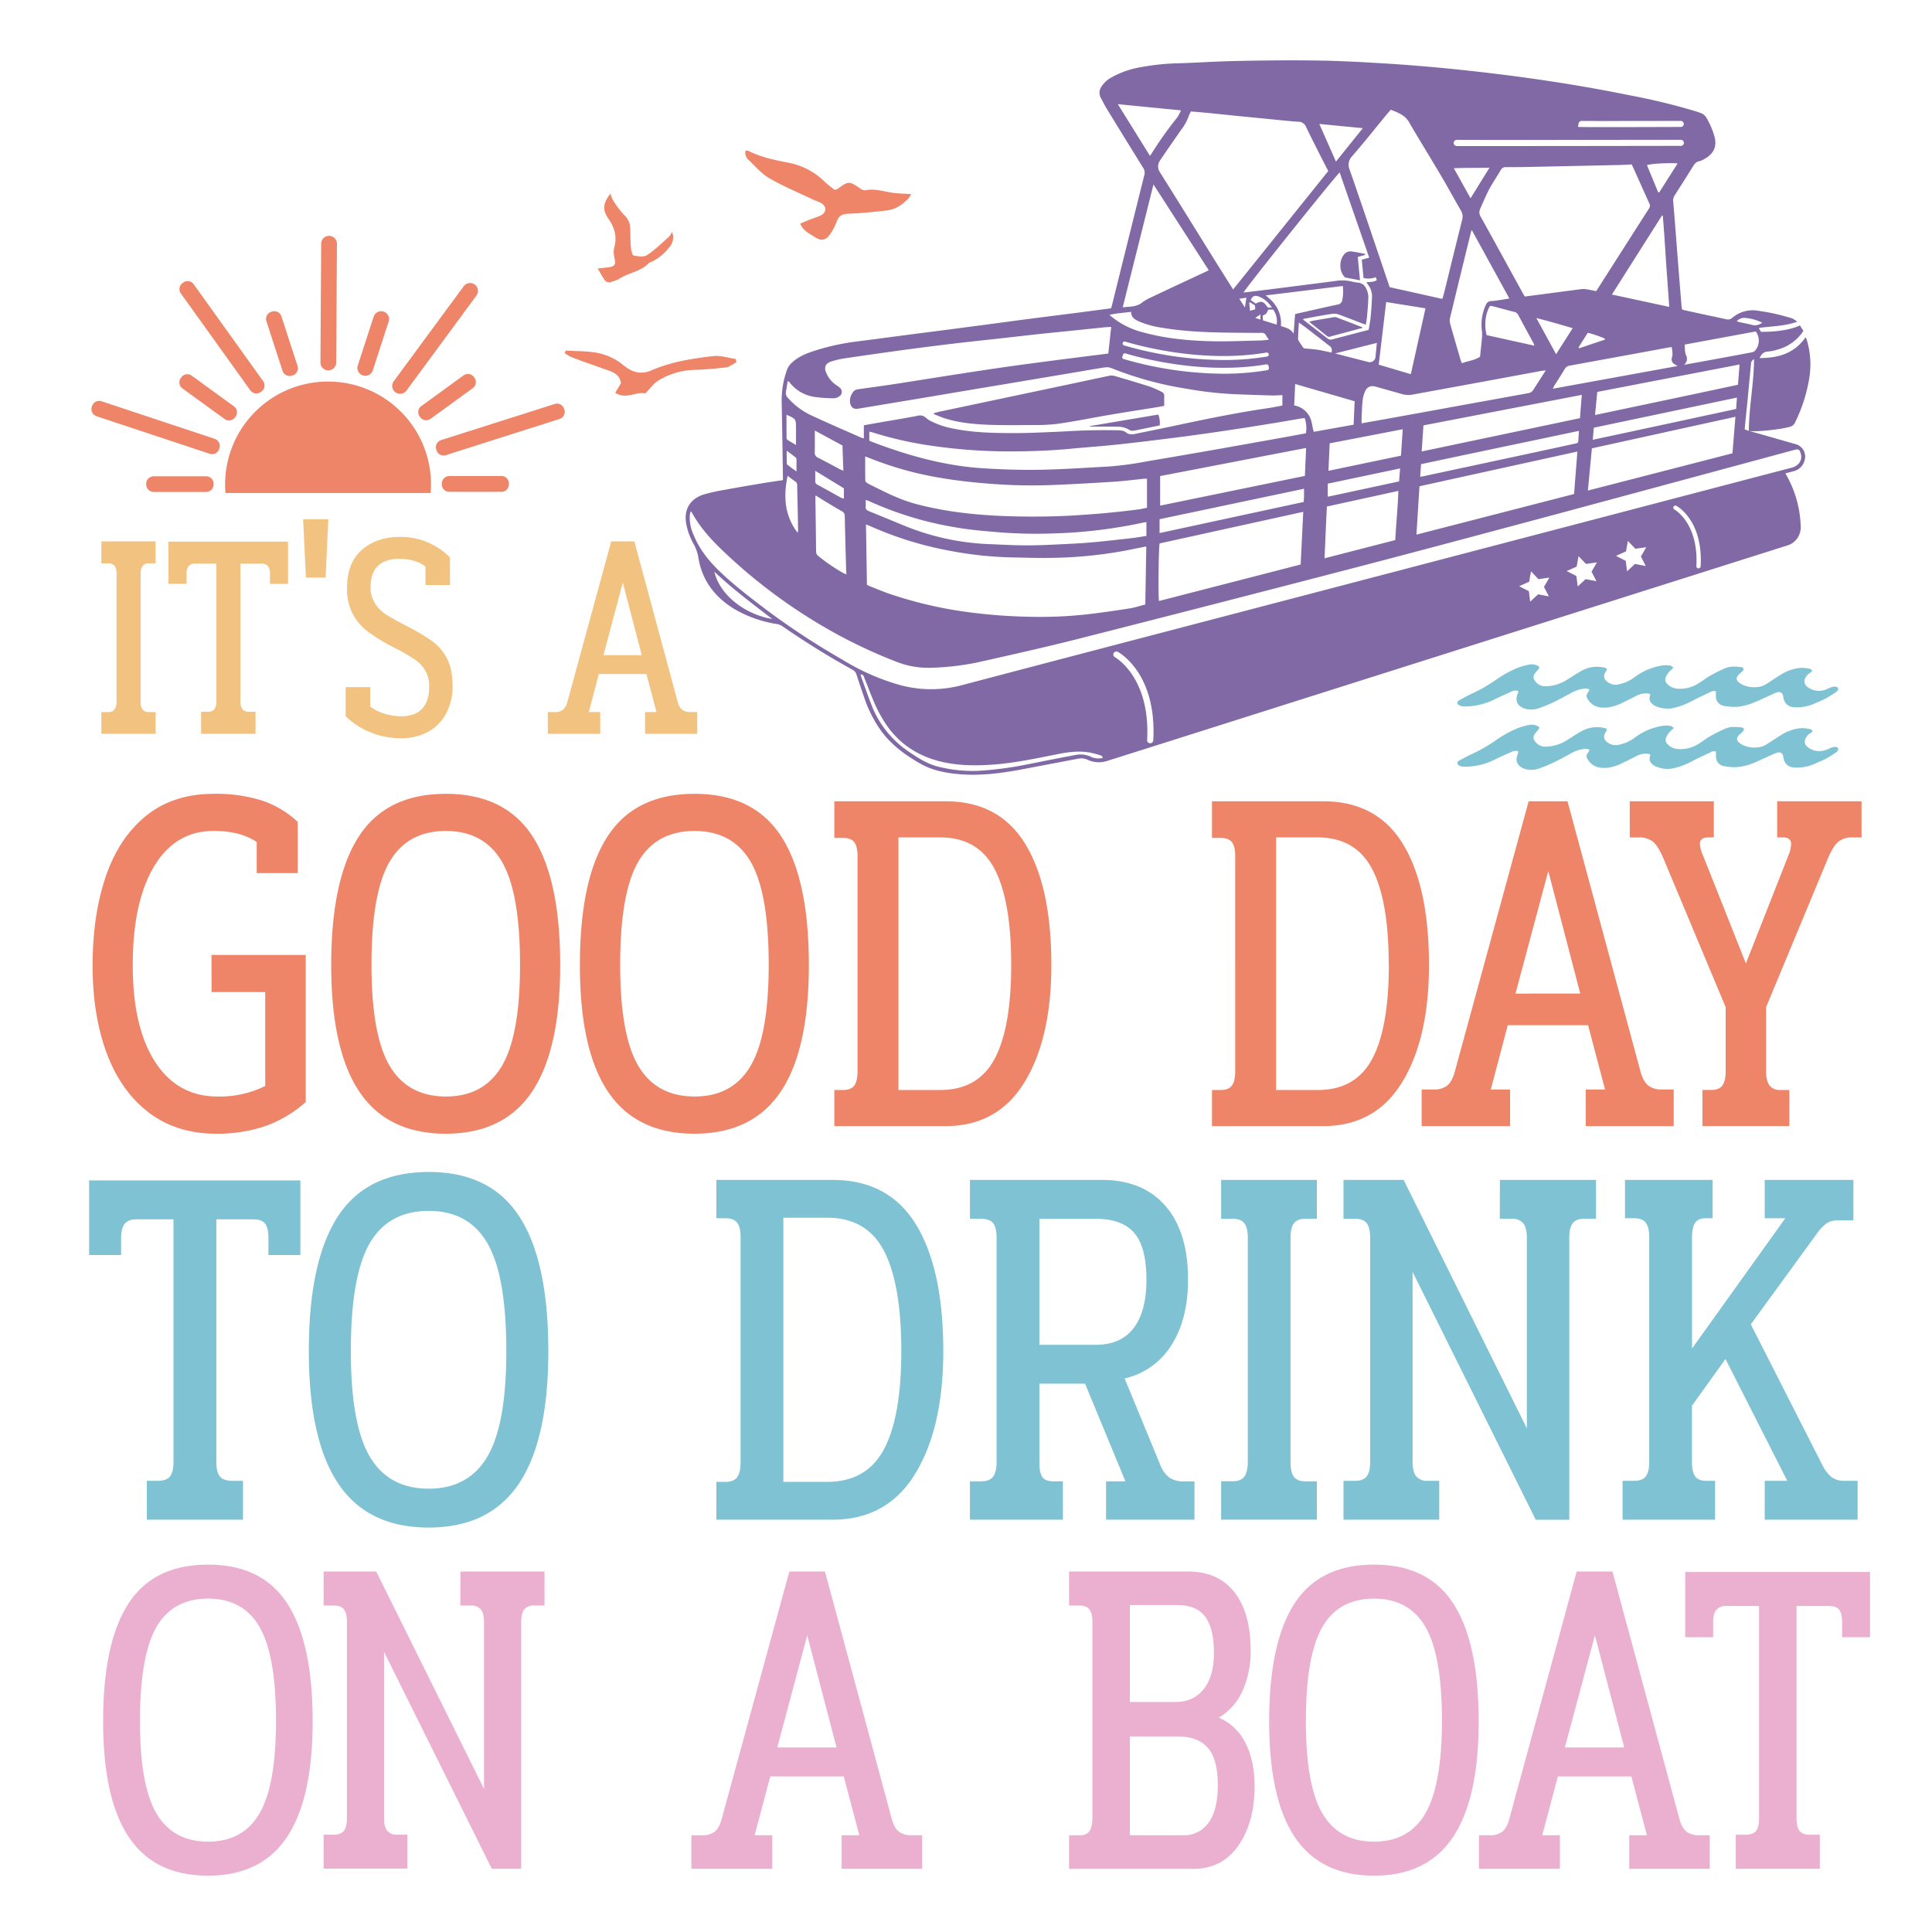
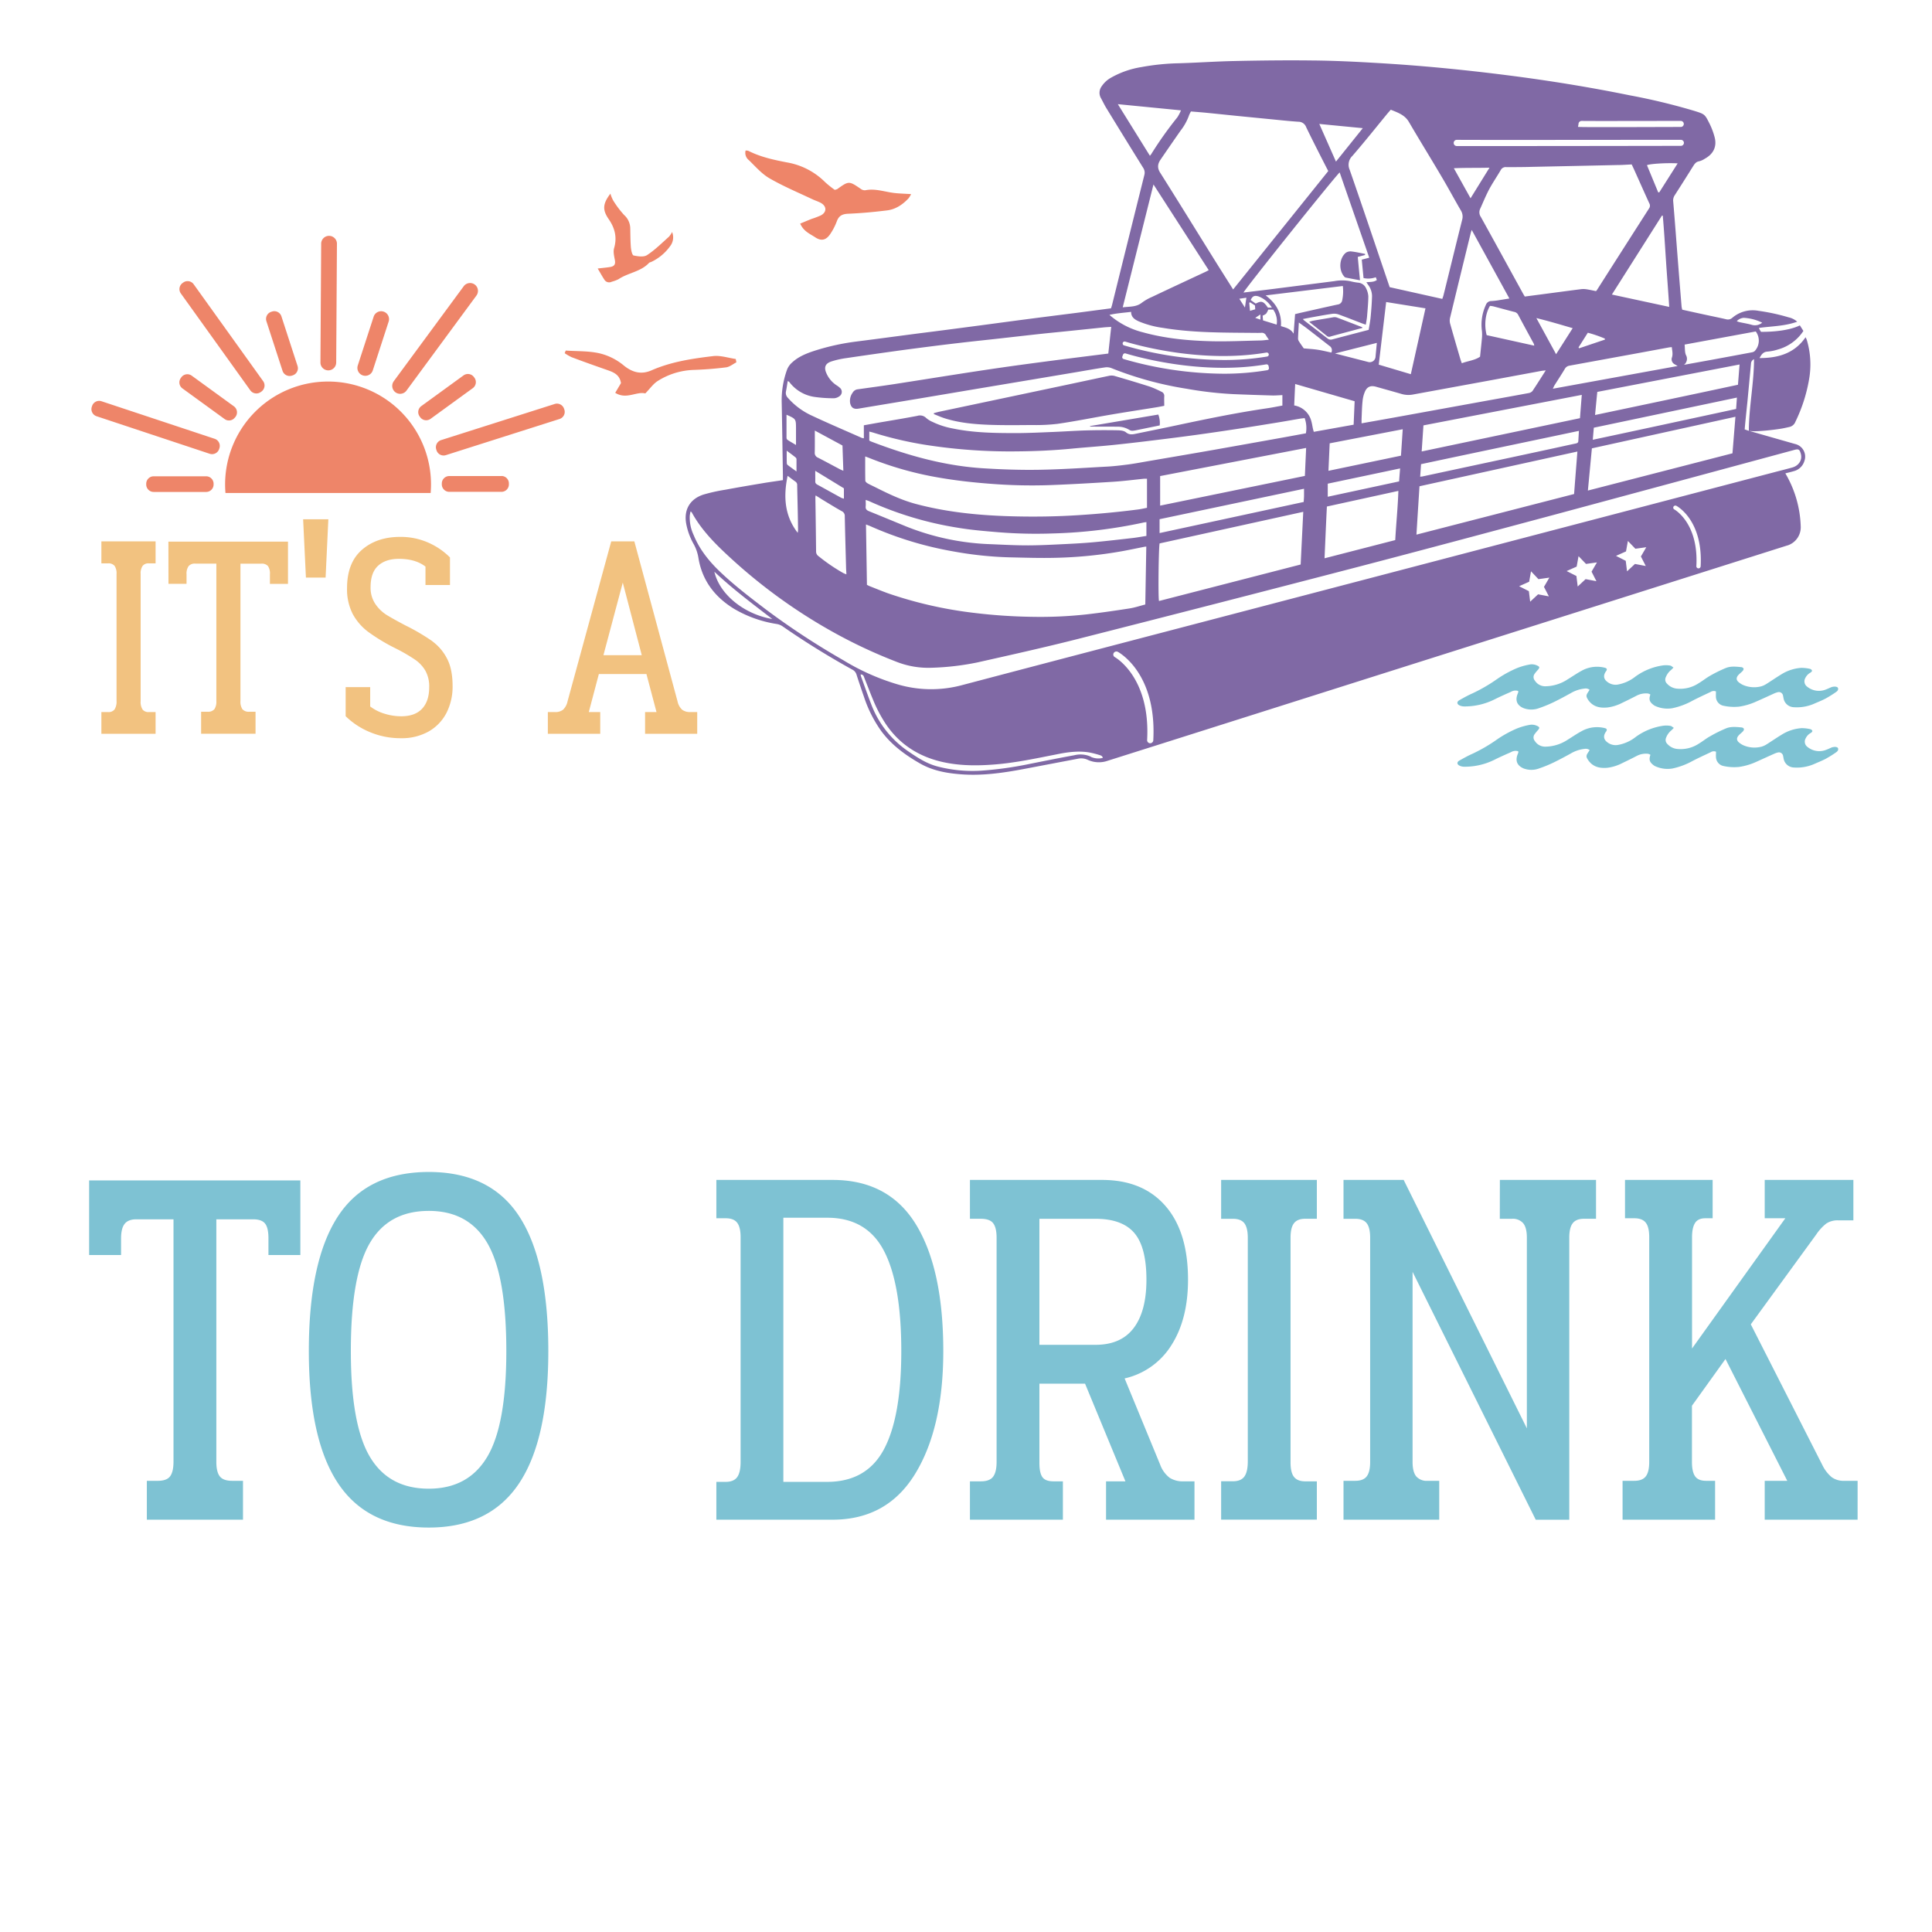
<svg xmlns="http://www.w3.org/2000/svg" id="Layer_1" data-name="Layer 1" viewBox="0 0 864 864">
  <defs>
    <style>.cls-1{fill:#ee8569;}.cls-2{fill:#f2c280;}.cls-3{fill:#7ec2d3;}.cls-4{fill:#8069a5;}.cls-5{fill:#ebb0d0;}</style>
  </defs>
  <title>Lake</title>
  <path class="cls-1" d="M407.45,86.81a10.85,10.85,0,0,1-1.15,1.89c-2.63,2.79-5.76,4.92-9.59,5.39-5.74.71-11.53,1.25-17.31,1.49-2.64.11-4.24.84-5.17,3.39a26.85,26.85,0,0,1-3,5.78c-1.86,2.71-4,3.16-6.68,1.36-2.34-1.54-5.19-2.64-6.7-6.12,2-.81,3.56-1.49,5.17-2.12a38.1,38.1,0,0,0,4.06-1.54c2.66-1.41,2.71-4,.11-5.53-1.26-.71-2.68-1.12-4-1.75-6.35-3-12.9-5.75-19-9.27-3.51-2-6.32-5.29-9.29-8.16a4.14,4.14,0,0,1-1.47-4.3,4.15,4.15,0,0,1,1.23.13c5.53,2.81,11.53,4.08,17.54,5.23a31.63,31.63,0,0,1,16.82,8.8,45.63,45.63,0,0,0,4.27,3.42,5.39,5.39,0,0,0,1.11-.32c5.2-3.73,5.28-3.72,10.56-.1a3,3,0,0,0,2,.61c4.35-.89,8.44.63,12.63,1.17C402.11,86.58,404.66,86.62,407.45,86.81ZM273.06,119.37c-1.66.29-3.35.42-5.77.71,1.21,2,2,3.51,2.94,4.91a2.5,2.5,0,0,0,3.34,1,16.3,16.3,0,0,0,3-1.11c4.3-2.91,9.93-3.31,13.65-7.28.27-.29.78-.33,1.16-.53a21.75,21.75,0,0,0,8.25-6.91,6.39,6.39,0,0,0,.93-6.41,9.7,9.7,0,0,1-1.39,2.1c-3.18,2.83-6.23,5.9-9.77,8.21-1.47,1-4.09.6-6.05.19-.64-.14-1.1-2.31-1.21-3.58-.24-2.87-.22-5.75-.29-8.63a8.15,8.15,0,0,0-2.72-5.87,42.75,42.75,0,0,1-4.94-6.57,15.28,15.28,0,0,1-1.21-3c-3.43,4.53-3.65,7.21-.78,11.38,2.77,4,3.84,8.16,2.43,13-.46,1.57,0,3.49.32,5.17C275.31,118,274.92,119,273.06,119.37Zm45.86,39.88c-9.37,1.12-18.74,2.5-27.56,6.37-4.58,2-8.59,1-12.63-2.36A26.6,26.6,0,0,0,268.07,158c-4.88-1.1-10-.88-15.07-1.23l-.47,1.17a20,20,0,0,0,3.08,1.79c5.27,2,10.56,3.86,15.86,5.72,2.88,1,5.66,2.06,6.23,5.89l-2.57,4.33c5,3.14,9.51-.72,13.45.27,2.17-2.22,3.62-4.37,5.61-5.59a32,32,0,0,1,15.91-4.92c4.88-.16,9.78-.54,14.62-1.15,1.6-.21,3.06-1.46,4.59-2.24-.09-.5-.19-1-.28-1.5C325.65,160.06,322.2,158.86,318.92,159.25Z" />
  <path class="cls-2" d="M45.34,242.1H69.58v9.84h-3a3.31,3.31,0,0,0-2.81,1.13,6,6,0,0,0-.87,3.66v56.79a6.26,6.26,0,0,0,.87,3.79,3.31,3.31,0,0,0,2.81,1.13h3v9.71H45.34v-9.71h3a3.35,3.35,0,0,0,2.91-1.2,6.63,6.63,0,0,0,.87-3.85V256.73a6,6,0,0,0-.87-3.66,3.46,3.46,0,0,0-2.91-1.13h-3Zm30,19h8.08v-4.26a5.85,5.85,0,0,1,.92-3.66,3.63,3.63,0,0,1,3-1.13h9.41v61.45a6.08,6.08,0,0,1-.87,3.66,3.73,3.73,0,0,1-3.12,1.13H89.94v9.84h24.34v-9.84h-2.76a3.73,3.73,0,0,1-3.12-1.13,6.08,6.08,0,0,1-.87-3.66V252.07h9.31a3.71,3.71,0,0,1,3,1.07,6,6,0,0,1,.87,3.72v4.26h8.08V242.23H75.31Zm61.47-2.8h8.8l1.23-26.07H135.56Zm56.57,28.47a94.07,94.07,0,0,0-12-7.05q-5.82-3.06-8.59-4.79a17.14,17.14,0,0,1-4.91-4.79,12.89,12.89,0,0,1-2.15-7.58q0-6.51,3.38-9.58t9.31-3.06q7.37,0,11.86,3.46v8.25h10.95V249.28a31.83,31.83,0,0,0-9.77-6.65,30.56,30.56,0,0,0-12.53-2.53q-10.44,0-17.08,5.79T155.2,263a24.25,24.25,0,0,0,2.5,11.5,24.55,24.55,0,0,0,7.11,8.18A84.19,84.19,0,0,0,177,290a76.92,76.92,0,0,1,8.49,4.92,15.62,15.62,0,0,1,4.76,5.05,14.42,14.42,0,0,1,1.69,7.32q0,6.25-3.17,9.64t-9.31,3.39a25.06,25.06,0,0,1-7.62-1.19,20.1,20.1,0,0,1-6.29-3.2v-8.64H154.58v13a34,34,0,0,0,11,7.18,35.19,35.19,0,0,0,13.6,2.66,24.59,24.59,0,0,0,12.59-3.05,20.2,20.2,0,0,0,7.92-8.32,25.81,25.81,0,0,0,2.71-12q0-7.46-2.45-12.17A22.08,22.08,0,0,0,193.35,286.79ZM311.8,318.44v9.71H288.48v-9.71h5.11l-4.5-17H267.81l-4.5,17h5.12v9.71H245v-9.71h3.17a5.56,5.56,0,0,0,3.64-1.06,7.2,7.2,0,0,0,2-3.73l19.54-71.55h10.33L303,313.65a7,7,0,0,0,2.05,3.73,5.72,5.72,0,0,0,3.68,1.06ZM287,293l-8.49-32.46L269.86,293Z" />
-   <path class="cls-1" d="M94.59,427.05h42.14v65.79a55,55,0,0,1-18.13,10.77A66.36,66.36,0,0,1,96.67,507q-17.79,0-30.22-9.54t-18.74-26.5q-6.3-16.95-6.3-39.18,0-22.44,5.87-39.74t18-27.17Q77.5,355,95.63,355a68,68,0,0,1,21.5,3,42.92,42.92,0,0,1,16,9.55v22.9H114.8V376.53q-7.42-4.93-19.17-4.94-17.26,0-26.77,15.94t-9.49,44.23q0,27.62,10,43.11t28,15.5a45.84,45.84,0,0,0,21.24-4.72v-42h-24Zm143.59-53q12.34,19.08,12.34,57.48,0,37.95-12.6,56.69T199.41,507q-26.07,0-38.68-18.75t-12.61-56.69q0-38.4,12.35-57.48T199.41,355Q225.83,355,238.18,374.06Zm-5.62,57.48q0-32.12-8-46t-25.12-13.92q-17.26,0-25.3,13.92t-8,46q0,31.44,8.12,45.13t25.21,13.7q16.92,0,25-13.7T232.56,431.54Zm116.82-57.48q12.35,19.08,12.35,57.48,0,37.95-12.61,56.69T310.61,507q-26.07,0-38.68-18.75t-12.6-56.69q0-38.4,12.35-57.48T310.61,355Q337,355,349.38,374.06Zm-5.61,57.48q0-32.12-8-46t-25.13-13.92q-17.26,0-25.29,13.92t-8,46q0,31.44,8.11,45.13t25.21,13.7q16.93,0,25-13.7T343.77,431.54Zm114.74-54.11q11.65,19.08,11.66,54.11,0,32.79-12,52.43t-35.31,19.64H373.12V487.45h4c2.3,0,3.94-.68,4.92-2s1.46-3.52,1.46-6.52V382.82q0-4.27-1.46-6.18t-4.92-1.91h-4V358.34h49.74Q446.85,358.34,458.51,377.43Zm-6.3,54.11q0-28.74-7.42-42.89t-24.35-14.14H401.79V487.45h18.65q16.92,0,24.35-13.92T452.21,431.54Zm186.84,0q0,32.79-12,52.43t-35.32,19.64H542V487.45h4c2.3,0,3.94-.68,4.92-2s1.47-3.52,1.47-6.52V382.82q0-4.27-1.47-6.18T546,374.73h-4V358.34h49.73q24,0,35.66,19.09T639.05,431.54Zm-18,0q0-28.74-7.43-42.89t-24.34-14.14H570.67V487.45h18.65q16.92,0,24.34-13.92T621.09,431.54Zm122.26,55.68h5.18v16.39H709.15V487.22h8.64l-7.6-28.74H674.27l-7.59,28.74h8.63v16.39H635.77V487.22h5.35a9.32,9.32,0,0,0,6.13-1.79q2.16-1.8,3.37-6.29l33-120.8H701l32.63,120.8q1.22,4.49,3.46,6.29A9.68,9.68,0,0,0,743.35,487.22Zm-36.61-42.88L692.4,389.55l-14.67,54.79Zm88.06-86v16.17h2.59q3.63,0,3.63,2.92a13.87,13.87,0,0,1-1.21,5.16l-19,48.27-19.17-48.27a13.57,13.57,0,0,1-1.38-5.16c0-1.95,1.26-2.92,3.8-2.92h2.41V358.34H728.84v16.17h4a9.61,9.61,0,0,1,6.39,1.91c1.5,1.27,3,3.63,4.49,7.07l28,66.91v28.74q0,4.26-1.46,6.29c-1,1.34-2.62,2-4.92,2h-4v16.16h38.86V487.45h-4a5.74,5.74,0,0,1-4.84-2c-1-1.35-1.55-3.45-1.55-6.29V450.4l27.8-66.91q2.24-5.16,4.49-7.07a9.58,9.58,0,0,1,6.39-1.91h4V358.34Z" />
  <path class="cls-3" d="M39.86,527.9h94.46v33.35H120.05v-7.52q0-4.69-1.53-6.57c-1-1.25-2.8-1.88-5.33-1.88H96.75v108.5q0,4.46,1.54,6.45t5.51,2h4.87v17.38h-43V662.23h4.88q4,0,5.51-2t1.53-6.45V545.28H61q-3.62,0-5.23,2t-1.63,6.45v7.52H39.86ZM232.3,544.11q12.91,19.95,12.91,60.11,0,39.69-13.18,59.3t-40.28,19.61q-27.27,0-40.45-19.61t-13.19-59.3q0-40.15,12.92-60.11t40.72-20Q219.4,524.14,232.3,544.11Zm-5.87,60.11q0-33.57-8.4-48.14t-26.28-14.56q-18.06,0-26.46,14.56t-8.39,48.14q0,32.88,8.48,47.21t26.37,14.32q17.7,0,26.19-14.32T226.43,604.22Zm183.22-56.59q12.19,20,12.19,56.59,0,34.29-12.55,54.84t-36.93,20.55h-52V662.7h4.16c2.4,0,4.12-.71,5.14-2.11s1.54-3.68,1.54-6.81V553.26q0-4.46-1.54-6.45c-1-1.33-2.74-2-5.14-2h-4.16V527.67h52Q397.45,527.67,409.65,547.63Zm-6.59,56.59q0-30-7.76-44.85t-25.47-14.79H350.32V662.7h19.51q17.7,0,25.47-14.56T403.06,604.22ZM529.3,662.46h4.88v17.15H494.63V662.46h8.67l-18.06-43.68H464.83v35.46c0,3,.45,5.09,1.35,6.35s2.56,1.87,5,1.87h4.15v17.15H433.76V662.46h4.88c2.65,0,4.48-.7,5.51-2.11s1.53-3.6,1.53-6.57V553.5c0-3-.51-5.13-1.53-6.46s-2.86-2-5.51-2h-4.88V527.67h59.06q18.24,0,28.36,11.62t10.11,33q0,17.61-7.4,29.23a33.24,33.24,0,0,1-20.95,14.92L518.83,655a13,13,0,0,0,4.24,5.87A10.92,10.92,0,0,0,529.3,662.46Zm-39.37-61.05q11.38,0,17.07-7.52t5.69-21.6q0-14.56-5.42-20.9t-17.34-6.34h-25.1v56.36Zm56.17-56.36h5.24q3.6,0,5.15,2c1,1.33,1.53,3.49,1.53,6.46v100q0,4.69-1.53,6.81t-5.15,2.11H546.1v17.15h42.8V662.46h-5.23q-3.43,0-5-2t-1.53-6.69V553.5c0-3,.51-5.13,1.53-6.46s2.68-2,5-2h5.23V527.67H546.1Zm124.62,0h5.42a6.13,6.13,0,0,1,5.05,2c1.09,1.33,1.63,3.49,1.63,6.46v85.25L627.73,527.67H600.82v17.38h5.24c2.41,0,4.12.66,5.15,2s1.53,3.49,1.53,6.46V653.78q0,4.46-1.53,6.45c-1,1.33-2.74,2-5.15,2h-5.24v17.38h42.81V662.23h-5.24a6.16,6.16,0,0,1-5.06-2q-1.62-2-1.62-6.45v-85l55.08,110.85h15V553.5c0-3,.51-5.13,1.54-6.46s2.68-2,5-2h5.42V527.67h-43Zm154,117.18a9,9,0,0,1-5.59-1.64,16.23,16.23,0,0,1-4.16-5.41l-32-62.93,29.25-40.16a21.38,21.38,0,0,1,4.52-4.93,9.2,9.2,0,0,1,5.42-1.41h6.68V527.67H789.19v17.14h9.22l-41.72,58.24V553.26c0-2.81.45-4.93,1.35-6.34s2.44-2.11,4.61-2.11h3.25V527.67H726.71v17.14h4.15c2.41,0,4.12.67,5.15,2s1.53,3.48,1.53,6.45V653.78q0,4.46-1.53,6.45c-1,1.33-2.74,2-5.15,2h-5.24v17.38H767V662.23h-4c-2.41,0-4.07-.71-5-2.11s-1.35-3.53-1.35-6.34V628.65l15-20.9,27.63,54.48H789.19v17.38h41.54V662.23Z" />
  <path class="cls-4" d="M796.26,191.75c1.34-.21,2.66-.51,4-.82a3.69,3.69,0,0,0,2.63-2.27A70.13,70.13,0,0,0,809,169.8,38.11,38.11,0,0,0,808,152a10.45,10.45,0,0,0-.54-1.18c-4.94,7.17-12.1,9.32-20.59,9.31.87-1.63,1.66-2.79,3.61-2.9a20.3,20.3,0,0,0,4.55-.92A20,20,0,0,0,806.48,148l-1.57-2.49c-4.73,2.34-12.27,2.95-17.37,2.88-.18-.28-.39-.59-.57-.91s-.2-.44-.37-.83c5.7-.79,11.48-.75,17.11-2.78a8.29,8.29,0,0,0-3.83-1.95A90.19,90.19,0,0,0,786.42,139a14.06,14.06,0,0,0-11.73,3.13,2.94,2.94,0,0,1-2.84.62c-3.34-.76-6.7-1.44-10.05-2.17-3.15-.68-6.29-1.38-9.51-2.09-.1-.55-.25-1-.29-1.51q-.86-10.44-1.68-20.89c-.68-8.65-1.31-17.3-2.05-25.94a4.14,4.14,0,0,1,.66-2.81q4.14-6.44,8.2-12.94c.68-1.08,1.3-2.05,2.79-2.29A8,8,0,0,0,762.36,71c3.82-2.08,5.47-5.32,4.48-9.45a31.59,31.59,0,0,0-2.43-6.47c-2-4-2.13-4.05-6.56-5.45a281.28,281.28,0,0,0-29-7c-18-3.67-36.15-6.6-54.39-8.93q-15-1.92-30.12-3.36-14.62-1.38-29.28-2.22c-9.39-.55-18.8-1-28.2-1.08-11.61-.14-23.24,0-34.85.25-8.28.17-16.55.76-24.83,1A103.57,103.57,0,0,0,510.43,30a40.46,40.46,0,0,0-13.52,4.71,12.08,12.08,0,0,0-4.2,3.83,4.86,4.86,0,0,0-.38,5.32c.8,1.42,1.48,2.91,2.33,4.31q8.28,13.55,16.65,27a3.86,3.86,0,0,1,.47,3q-7.26,29.1-14.46,58.19c-.14.53-.32,1.05-.47,1.52l-15.17,2c-7.19.92-14.39,1.81-21.58,2.75-8.16,1.06-16.3,2.18-24.46,3.25S419.59,148,411.56,149c-9.54,1.24-19.07,2.53-28.61,3.74a103.45,103.45,0,0,0-18.29,4c-3.76,1.2-7.43,2.62-10.34,5.29a8.39,8.39,0,0,0-2.3,3.16,40.33,40.33,0,0,0-2.45,14.51c.23,10.91.37,21.83.55,32.75,0,.74,0,1.47,0,2.27-3.19.49-6.21.89-9.2,1.4-5.49.92-11,1.85-16.44,2.87a77.94,77.94,0,0,0-10,2.22c-6,2-8.68,6.78-7.63,12.85a29.36,29.36,0,0,0,3.3,9.15,18.79,18.79,0,0,1,2.19,6.28c1.63,10,7.23,17.47,16,22.81a53.56,53.56,0,0,0,19,6.75,6.6,6.6,0,0,1,2.79,1.16,362.06,362.06,0,0,0,31.06,19.26,3.62,3.62,0,0,1,1.85,2.23q1.61,5,3.36,10a57,57,0,0,0,7.71,15.25c4.57,6.17,10.64,10.66,17.36,14.49,5.58,3.19,11.7,4.31,18,4.81,9.73.78,19.28-.61,28.78-2.42l23.82-4.53a6.92,6.92,0,0,1,4.36.49,11.84,11.84,0,0,0,8.89.44l23.81-7.53,97.79-31,100.57-31.85,81.75-25.9.06,0a8.53,8.53,0,0,0,6-8.26,49.65,49.65,0,0,0-6.88-24c1.44-.38,2.64-.65,3.81-1a6.6,6.6,0,0,0,4.66-4.4,5.8,5.8,0,0,0-4.18-7.75l-20.67-5.9c-.6-.17-1.18-.4-1.81-.62.08-.88.14-1.63.21-2.37q.48-4.94,1-9.87.81-8.56,1.61-17.14a2.23,2.23,0,0,1,1.36-2c0,10.38-2.32,21.9-2.32,32C784.76,193.29,793.39,192.21,796.26,191.75Zm-16.38-49.61a21.2,21.2,0,0,1,8.18,2.16,5.07,5.07,0,0,1-4.54,1c-1.85-.54-3.78-.83-5.68-1.25a10,10,0,0,1-1.14-.42A4.61,4.61,0,0,1,779.88,142.14ZM777.94,163c-.24,3.11-.47,5.95-.71,9.06-21.16,4.54-42.39,9-63.91,13.53.33-3.5.64-6.86,1-10.33ZM712.3,196.67c.17-2,.31-3.65.46-5.4l64-13.47c-.13,1.8-.24,3.36-.36,5.09C755.06,187.49,733.81,192.09,712.3,196.67Zm63.79-10.29c-.45,5.55-.88,10.88-1.32,16.34l-64.66,16.66c.61-6.45,1.19-12.58,1.79-18.88Zm-27.16-23.46c.31.19.63.36,1.32.76l-55.81,10.16c.35-.73.5-1.13.72-1.49,1.54-2.45,3.14-4.87,4.63-7.36a2.84,2.84,0,0,1,2.08-1.46l29-5.3c5.15-.94,10.3-1.91,15.44-2.85.37-.07.75-.09,1.32-.15.19,1.68.57,3.12.07,4.63A2.49,2.49,0,0,0,748.93,162.92ZM518.57,238.39v-6.2l64.6-13.62c0,1.09,0,2.07,0,3s-.1,1.85-.15,2.91Zm64.25-9.5c-.39,8-.77,15.67-1.16,23.56l-63.34,16.32c-.43-1.18-.2-23.39.26-25.75Zm-64-2.77V212.9l65.29-12.58c-.19,4.33-.38,8.35-.56,12.51ZM584,193.78c-3.51.64-7,1.3-10.49,1.92q-15.46,2.78-30.93,5.52c-9.69,1.7-19.38,3.35-29.06,5-3,.52-6,1.09-9,1.49-3.4.44-6.81.85-10.24,1-9.9.55-19.81,1.22-29.72,1.38-8.23.13-16.49-.15-24.7-.66-17.51-1.07-34.12-5.79-50.33-12a8.43,8.43,0,0,1-.78-.4V193c.71.19,1.26.31,1.8.48a166,166,0,0,0,27,6,243.91,243.91,0,0,0,37.61,2.37c8-.07,16.08-.43,24.09-1.21,6.12-.59,12.27-1,18.39-1.63s12-1.32,17.94-2.05c6.37-.77,12.73-1.57,19.07-2.44s12.56-1.78,18.83-2.74c6-.9,11.89-1.87,17.82-2.83,3.32-.54,6.63-1.14,9.95-1.7.69-.12,1.38-.18,2.2-.28A13.27,13.27,0,0,1,584,193.78Zm-77.71,46.85c-5.66.65-11.32,1.31-17,1.83-4.19.39-8.4.63-12.61.83-5.64.27-11.28.59-16.92.6s-11-.29-16.52-.52a111.57,111.57,0,0,1-38.15-8c-5.48-2.25-10.95-4.52-16.44-6.74-1.1-.45-1.65-1-1.51-2.23.09-.86,0-1.73,0-2.83.7.25,1.24.4,1.73.63A154.17,154.17,0,0,0,428.31,236c5.93,1,11.95,1.5,17.95,2a208.57,208.57,0,0,0,24.5.56,218.42,218.42,0,0,0,40.63-4.88c.37-.09.76-.11,1.29-.19v6.18C510.51,240,508.43,240.39,506.32,240.63Zm6.34,3.81c-.15,8.6-.3,17.13-.45,25.89-2.37.6-4.69,1.4-7.09,1.77-6.45,1-12.92,1.94-19.41,2.68a189.29,189.29,0,0,1-24.28,1.06,242.73,242.73,0,0,1-26-1.78A184.48,184.48,0,0,1,397,265.29c-2.73-1-5.4-2.09-8.1-3.16-.41-.16-.79-.39-1.2-.59-.14-9-.28-17.84-.43-27,.92.36,1.57.6,2.2.88a158.05,158.05,0,0,0,36.95,11.19,163.93,163.93,0,0,0,24.9,2.63c6.94.15,13.89.39,20.82.21a193.91,193.91,0,0,0,29.93-3c3.24-.6,6.46-1.28,9.7-1.92A8.28,8.28,0,0,1,512.66,244.44Zm-3.94-16.57c-8.41,1.09-16.85,1.88-25.33,2.44-10.82.73-21.65.88-32.48.53-13.94-.45-27.77-1.87-41.29-5.47-6.37-1.7-12.2-4.49-18-7.41-1.21-.61-2.45-1.15-3.62-1.82-.44-.26-1-.78-1-1.19-.08-3.54-.05-7.09-.05-10.83.71.27,1.36.5,2,.76a151.87,151.87,0,0,0,31.45,8.79c7.47,1.28,15,2.1,22.56,2.68a236.69,236.69,0,0,0,26.63.59c9.46-.35,18.92-.9,28.36-1.5,4.59-.29,9.15-.89,13.73-1.35.38,0,.77,0,1.29,0v13C511.49,227.39,510.11,227.69,508.72,227.87ZM566,132.11l34.52-4.21a19.53,19.53,0,0,1-.28,6.39,2.29,2.29,0,0,1-2.06,1.9c-5.56,1.2-11.1,2.47-16.64,3.72-.75.16-1.49.36-2.37.57-.21,2.77-.42,5.49-.66,8.75-1.44-2.39-3.68-2.73-5.67-3.39C573.24,140.09,570.82,135.73,566,132.11Zm-63.78,26.51a.94.94,0,0,1,1.17-.56c5.3,1.61,34.14,9.76,62.84,4.89a.92.92,0,0,1,1.08.71l.17.89a.89.89,0,0,1-.76,1,116.86,116.86,0,0,1-19.6,1.58,163,163,0,0,1-44.61-6.56.88.88,0,0,1-.59-1.15Zm-.15-5.29a.94.94,0,0,1,1.16-.56c5.31,1.62,34.26,9.8,63.09,4.9a.94.94,0,0,1,1.08.72h0a.92.92,0,0,1-.76,1.06A117,117,0,0,1,547.14,161a162.89,162.89,0,0,1-44.45-6.53A.89.89,0,0,1,502.1,153.33Zm59.48-17.57-2.25-1.59c.83-1.78,1.75-2.17,3.56-1.6a11.89,11.89,0,0,1,5.92,5H567C565,134.68,564.18,134.4,561.58,135.76Zm2.11,4.86v2.32l-2.32-.79Zm-7.56-9.79c.49-1.4,39.82-50.56,43-53.73,4.41,12.73,8.79,25.34,13.23,38.14l-3.34.88c.26,2.74.52,5.44.79,8.23a9.87,9.87,0,0,0,5.48-.37l.47,1.24c-1.35,1-3,.82-4.69,1,.36.51.59.85.82,1.19a8.47,8.47,0,0,1,1.72,5.09c-.1,3.11-.33,6.22-.63,9.32-.18,1.91-.57,3.81-.87,5.69-5.52,1.44-10.88,2.84-16.24,4.26a2.27,2.27,0,0,1-2.16-.4c-3.47-2.72-7-5.39-10.47-8.09a5,5,0,0,1-.55-.61c1.56-.3,3-.59,4.38-.84,2.93-.52,5.85-1.08,8.8-1.49a6.09,6.09,0,0,1,2.81.29c3.46,1.25,6.87,2.61,10.3,3.93.54.2,1.08.37,1.85.64.2-1.33.46-2.54.56-3.76.24-3,.54-6,.56-8.94a9.11,9.11,0,0,0-1-3.56,4.23,4.23,0,0,0-3.58-2.53,26.25,26.25,0,0,1-3.43-.64,18.65,18.65,0,0,0-7.14-.05q-12.62,1.62-25.23,3.22C566.42,129.6,561.29,130.2,556.13,130.83Zm1.29,2.31c-.22,1.46-.4,2.71-.65,4.39-.91-1.43-1.64-2.55-2.51-3.92Zm58.34,20.2c-.21,2.17-.4,4.25-.6,6.35a2.59,2.59,0,0,1-3.26,2.19l-14.85-3.81Zm-20.37,4.32c-2-.42-4-.93-6-1.24s-4-.4-6.32-.63c-.59-.86-1.44-2-2.21-3.24a2.32,2.32,0,0,1-.34-1.22c.08-2.23.22-4.46.36-7.09,1.56,1.12,2.82,2,4,2.91,3.23,2.49,6.42,5,9.66,7.51A2.3,2.3,0,0,1,595.39,157.66Zm-36.33-22.48,2.2,1.43.11,1.72L559,139c-.13-1.34-.23-2.45-.34-3.57Zm7.24,5a6.82,6.82,0,0,0,.9-1.73h2.2a9,9,0,0,1,1.56,6.72l-6.09-1.88c-.08-.86-.13-1.48-.18-2.13A7,7,0,0,0,566.3,140.22Zm12.5,41.1c.14-3.13.28-6.23.44-9.55l26.59,7.71c-.15,3.52-.3,7-.45,10.49l-17.82,3.19c-.15-.55-.29-1-.39-1.46-.24-1.1-.39-2.22-.7-3.29A9.52,9.52,0,0,0,578.8,181.32Zm14.59,45.25,32-7c-.25,7.45-1,14.66-1.4,22l-31.62,8.14C592.69,241.9,593,234.28,593.39,226.57Zm.42-4.38v-5.85l32.35-6.82c-.16,2.1-.31,3.93-.45,5.81Zm.31-11.6c.19-4.27.37-8.19.55-12.29l32.67-6.3c-.27,4-.52,7.86-.79,11.82Zm14.81-21.28c0-.71,0-1.32,0-1.92.13-2.68.16-5.37.45-8a13.81,13.81,0,0,1,1.18-4.48c1-2,2.57-2.55,4.78-1.93,3.86,1.09,7.72,2.15,11.56,3.27a11,11,0,0,0,5.19.19l34-6.23,23.28-4.31c.49-.09,1-.12,1.93-.22-2.12,3.33-4,6.32-5.95,9.24a2.92,2.92,0,0,1-1.77.92c-7.69,1.43-15.4,2.8-23.1,4.2l-32.07,5.83C622,187,615.53,188.13,608.93,189.31Zm7.68-26.2c1.1-9.26,2.19-18.5,3.32-28l17.58,2.82c-2.19,9.86-4.33,19.51-6.55,29.45ZM737.49,93.17q-11.68,18.24-23.31,36.5a4.51,4.51,0,0,1-.44.52c-1.35-.26-2.72-.59-4.11-.8a9,9,0,0,0-2.48-.08c-6,.76-12.06,1.58-18.09,2.37l-7.17.93c-.38-.65-.71-1.18-1-1.72-6.21-11.29-12.39-22.6-18.65-33.87a3.65,3.65,0,0,1-.35-3.53c1.32-2.91,2.52-5.88,4-8.7,1.6-3,3.54-5.8,5.25-8.74a2.47,2.47,0,0,1,2.49-1.31c3.82,0,7.65,0,11.48-.12q19.15-.39,38.32-.82c2.07,0,4.13-.17,6.28-.26.47,1,.9,1.9,1.3,2.8,2.19,4.87,4.35,9.74,6.56,14.58A2.07,2.07,0,0,1,737.49,93.17Zm5.73,3.26.38,0c.6,6.76,1,13.55,1.45,20.32s1,13.55,1.43,20.49l-25.63-5.52Zm-25.49,55.44-11.53,3.89-.27-.41,4.15-6.55a56,56,0,0,1,7.62,2.62Zm-14.42-5.11-7.42,11.64-8.82-16.16C692.71,143.63,697.91,145.18,703.31,146.76Zm-17.18,7.82-21.29-4.71c-1.21-4.72-.53-9.77,1.49-13.08a12.75,12.75,0,0,1,1.44.2c3.12.82,6.23,1.69,9.35,2.48a2.52,2.52,0,0,1,1.79,1.27c2.3,4.32,4.64,8.63,7,12.95A5.35,5.35,0,0,1,686.13,154.58ZM657.64,88.67c-2.43-4.38-4.87-8.75-7.47-13.43,5.44-.25,10.59-.1,15.94-.25Zm.52,14.16L675,133.49c-1.69.27-3.14.52-4.59.74a28.87,28.87,0,0,1-3.46.4,2.56,2.56,0,0,0-2.46,1.73,21,21,0,0,0-1.76,11.69,16.58,16.58,0,0,1,0,3.15c-.24,2.73-.55,5.45-.84,8.31-2.37,1.66-5.35,1.86-8.15,2.94-.25-.69-.48-1.25-.65-1.83-1.54-5.27-3.09-10.55-4.57-15.84a5.24,5.24,0,0,1-.07-2.55q4.55-18.82,9.18-37.64C657.72,104.11,657.9,103.65,658.16,102.83ZM634.8,217.46l70.62-15.53c-.51,6.5-1,12.7-1.48,19l-70.5,18.16C633.89,231.83,634.34,224.73,634.8,217.46Zm69.68-19.08c-3.35.7-6.68,1.45-10,2.17q-17,3.67-34.1,7.32l-24.44,5.24c-.18,0-.37,0-.83.1.13-1.92.25-3.65.39-5.63,23.44-5,46.92-9.89,70.6-14.89-.09,1.65-.19,3.13-.27,4.61C705.76,198.12,705.16,198.23,704.48,198.38Zm-68.7,3.52c.27-4,.53-7.8.79-11.67l70.81-13.64c-.28,3.59-.54,6.92-.81,10.42ZM742,86.07l-.47-.11-5-12.09c1.36-.64,8.91-1.09,13.73-.81ZM705.93,55.39v-.12a1.4,1.4,0,0,1,1.41-1.19c5.63.08,28.16,0,44.31,0a1.35,1.35,0,1,1,0,2.7c-7.09,0-21.13.07-31.84.07-7.69,0-11.91,0-14.12-.1Zm-54.41,7.14c9.59.1,67.56,0,100.14,0a1.37,1.37,0,0,1,1.4,1.35h0a1.37,1.37,0,0,1-1.4,1.35c-8,0-46,.08-73.18.08-12.8,0-23.21,0-27,0a1.37,1.37,0,0,1-1.38-1.45A1.39,1.39,0,0,1,651.52,62.53ZM620.16,51.15c.56-.68,1.15-1.33,1.8-2.09,3.16,1.3,6.26,2.32,8.1,5.46,4.92,8.43,10.07,16.72,15,25.12,2.82,4.76,5.42,9.66,8.22,14.43a5.25,5.25,0,0,1,.6,4.24c-2.24,8.9-4.41,17.81-6.61,26.73-.58,2.36-1.16,4.73-1.76,7.09-.11.47-.3.92-.51,1.54l-23.53-5.25c-6-17.64-11.83-35.11-17.9-52.52a5.45,5.45,0,0,1,1.19-6.14C610.05,63.66,615.06,57.37,620.16,51.15Zm-10.71,6.17-12,14.95L590,55.43ZM532.6,49.85c2.41.2,4.78.38,7.16.61,4.51.45,9,.93,13.53,1.38l14.12,1.39c4.39.42,8.77.92,13.16,1.21a3.68,3.68,0,0,1,3.56,2.44C587,62.83,590,68.68,593,74.56c.31.61.64,1.21,1,1.94l-42.54,52.95c-3-4.79-5.86-9.26-8.65-13.75-8-12.84-15.93-25.73-24-38.51-1.39-2.2-1.06-4,.22-5.84q4.44-6.5,8.94-12.94a24.06,24.06,0,0,0,3.8-6.91A12,12,0,0,1,532.6,49.85Zm-32.7-3.27,28.24,2.77a18.65,18.65,0,0,1-1.64,3.14,164.62,164.62,0,0,0-11.61,16.35c-.13.2-.3.39-.64.83Zm15.94,35.91,24.71,38.34c-.56.28-1,.52-1.43.73-8,3.74-16,7.45-23.93,11.22a22.71,22.71,0,0,0-4.51,2.57c-2.49,2-5.4,1.7-8.59,2.09C506.7,119,511.21,101,515.84,82.49Zm-10,57c0,2.36,1.59,3.39,3.41,4.22a42.58,42.58,0,0,0,10.82,2.92c12.91,2.15,26,2.11,39,2.22,1.62,0,3.25.06,4.87,0a2.09,2.09,0,0,1,2.22,1.12c.32.59.74,1.13,1.29,1.95-1.45.14-2.54.32-3.64.34-7.4.15-14.8.52-22.19.34-10.31-.26-20.57-1.23-30.54-4a36.2,36.2,0,0,1-14.94-7.78C499.37,140.06,502.54,139.89,505.82,139.47ZM351.5,175c.3-1.47.5-3,.77-4.58.3.16.57.22.68.37a17.17,17.17,0,0,0,11.49,6.74,60.09,60.09,0,0,0,8.5.57,4.39,4.39,0,0,0,2.32-.81,2.36,2.36,0,0,0,.33-3.87,10.05,10.05,0,0,0-1.52-1.14,12.32,12.32,0,0,1-4.55-5.49c-1.11-2.57-.43-4.26,2.31-5.16a38.88,38.88,0,0,1,6.41-1.45q13.54-2,27.11-3.85c7.63-1,15.28-2,22.93-2.88,6-.72,12-1.33,18-2,6.31-.7,12.61-1.43,18.92-2.12,4-.43,8-.81,12-1.22l16.43-1.7c1-.1,2-.14,3.31-.23-.45,4.1-.87,8-1.3,11.93l-10.13,1.27c-6.29.8-12.59,1.59-18.88,2.42-6.1.81-12.2,1.62-18.29,2.5s-12.42,1.83-18.62,2.8c-10,1.55-19.94,3.15-29.92,4.69-5.37.82-10.76,1.54-16.15,2.3a3,3,0,0,0-2.32,1.48,6.25,6.25,0,0,0-1.13,4.79c.48,2,1.64,2.74,3.77,2.38,9.38-1.58,18.77-3.12,28.15-4.69l23.16-3.9,23.54-3.94,23.35-3.92c4-.68,8-1.41,12.06-2a5.64,5.64,0,0,1,2.82.34,154.86,154.86,0,0,0,33.55,9.21,166.69,166.69,0,0,0,21,2.42q8.83.36,17.69.61c1.34,0,2.69-.11,4.2-.18v4.68c-2.33.42-4.59.89-6.87,1.22-13.65,2-27.14,4.78-40.61,7.65-6.06,1.3-12.15,2.51-18.23,3.77-1.52.31-2.85.48-4.29-.71-.91-.74-2.56-.86-3.89-.88-4.61-.08-9.22-.07-13.82.06-4.93.14-9.85.49-14.77.69-5.45.22-10.9.49-16.35.51-9.6,0-19.2-.1-28.65-2.08a35.33,35.33,0,0,1-9-2.93,10.9,10.9,0,0,1-2.77-1.7,3.92,3.92,0,0,0-4-1c-6.1,1.17-12.24,2.16-18.35,3.22l-5.57,1V196a4.84,4.84,0,0,1-.94-.18c-7.41-3.28-14.87-6.46-22.21-9.9a32,32,0,0,1-10.87-8.05A3.14,3.14,0,0,1,351.5,175Zm12.89,17.55,12.37,6.68c.12,3.64.25,7.34.39,11.3-.69-.3-1.1-.45-1.48-.65-3.3-1.74-6.57-3.53-9.89-5.22a2.27,2.27,0,0,1-1.42-2.35C364.43,199.18,364.39,196.06,364.39,192.54Zm.19,18,12.82,7.83V223a6.75,6.75,0,0,1-1.2-.38c-3.54-1.94-7.07-3.91-10.61-5.85-.6-.33-1-.67-1-1.42C364.61,213.85,364.58,212.36,364.58,210.56Zm.19,11c1.24.78,2.25,1.44,3.28,2.07,2.8,1.69,5.58,3.42,8.42,5a2.32,2.32,0,0,1,1.32,2.24c.15,7.43.36,14.85.56,22.27,0,1.17.11,2.34.17,3.72a13.31,13.31,0,0,1-1.38-.56,81,81,0,0,1-11.09-7.57,2.48,2.48,0,0,1-1.09-2q-.13-12.16-.32-24.33A7.07,7.07,0,0,1,364.77,221.58Zm-12.95-20c1.47,1.1,2.72,2,3.94,3a1.16,1.16,0,0,1,.44.78c0,1.72,0,3.43,0,5.51-1.51-1.08-2.8-2-4-2.93a1.14,1.14,0,0,1-.34-.82C351.8,205.4,351.82,203.67,351.82,201.59Zm-.09-5.77c0-3.39,0-6.79,0-10.31,4.21,1.87,4.22,1.87,4.25,6,0,2.41,0,4.83,0,7.53-1.36-.81-2.62-1.51-3.81-2.3A1.25,1.25,0,0,1,351.73,195.82Zm.48,17c1.21.89,2.36,1.79,3.56,2.63a1.76,1.76,0,0,1,.73,1.61c.07,3.92.18,7.85.26,11.77.06,2.55.09,5.1.13,7.66a6.67,6.67,0,0,1-.16,1.82C350.8,230.59,350.32,222,352.21,212.85Zm-32.72,42.92c8.15,7.66,16.87,14.21,25.87,21.12C333.33,274.81,322,266.29,319.49,255.77Zm168.38,82.71a11.36,11.36,0,0,0-7.41-.67c-6.61,1.2-13.2,2.53-19.79,3.84a161.55,161.55,0,0,1-21.91,3.07,62.24,62.24,0,0,1-19.46-1.87c-5-1.3-9.15-4.07-13.27-6.88a44.37,44.37,0,0,1-16.46-21.07c-1.6-4.09-3-8.23-4.53-12.34a6,6,0,0,1-.16-.87c1.27,0,1.39.84,1.66,1.52,1.3,3.26,2.54,6.54,3.89,9.78a62.07,62.07,0,0,0,5.8,11c6.2,9.15,15,14.67,26,17,7.62,1.6,15.31,1.55,23,.92,9.13-.76,18-2.66,27-4.43,4.84-1,9.71-1.72,14.66-.95a37.29,37.29,0,0,1,4.87,1.22c.55.16,1.26.36,1.4,1.26A8.13,8.13,0,0,1,487.87,338.48Zm27.88-7.31a1.38,1.38,0,0,1-1.4,1.28h-.07A1.37,1.37,0,0,1,513,331c1.55-28.19-14.26-37-14.42-37.12a1.32,1.32,0,0,1-.54-1.83,1.43,1.43,0,0,1,1.9-.53C500.61,291.93,517.41,301.18,515.75,331.17ZM692.67,266.7l-4.83-.92-3.54,3.3-.58-4.71-4.36-2.21,4.48-2,.84-4.67L688,259l4.88-.68-2.41,4.14Zm21.26-6.79-4.84-.92-3.53,3.3-.58-4.7-4.37-2.21,4.48-2,.84-4.67,3.35,3.48,4.88-.68-2.41,4.14ZM736,253.12l-4.84-.92-3.54,3.31-.58-4.71-4.36-2.21,4.48-2,.84-4.67,3.35,3.48,4.88-.68-2.41,4.14Zm24.53.18a.94.94,0,0,1-.95.87h-.05a.94.94,0,0,1-.91-1c1.06-19.26-9.74-25.29-9.85-25.35a.9.9,0,0,1-.37-1.25,1,1,0,0,1,1.3-.36C750.2,226.49,761.67,232.81,760.54,253.3Zm41.79-52.07c2-.55,2.46-.29,3,1.65.79,2.73-.8,5.36-3.83,6.2-2.73.76-5.5,1.43-8.24,2.16L721.69,230,617.3,257.35,491.92,290.18q-31.11,8.15-62.21,16.35a53.14,53.14,0,0,1-28.2-.45,101.68,101.68,0,0,1-24.29-10.78,337.91,337.91,0,0,1-34.4-22.52c-7.22-5.5-14.47-11-21-17.27-4.91-4.72-9.06-9.95-11.61-16.23a18.25,18.25,0,0,1-1.75-8.55c.06-.65.21-1.3.34-2,.32.21.47.25.52.34,4.17,7.71,10.29,13.92,16.72,19.85a240.68,240.68,0,0,0,48.53,34.85,223.47,223.47,0,0,0,26.08,12.08,38.81,38.81,0,0,0,16,2.77,117.69,117.69,0,0,0,20.44-2.38c15-3.37,30-6.7,44.92-10.49q62.26-15.82,124.41-32c29.75-7.76,59.44-15.73,89.13-23.68Q748.94,215.68,802.33,201.23Zm-19-43.64q-8.85,1.66-17.71,3.29l-12.52,2.27a3.38,3.38,0,0,0,.87-4.38c-.57-1.32-.4-2.93-.59-4.67l31.81-5.87a6.85,6.85,0,0,1-.5,8.8A2.81,2.81,0,0,1,783.29,157.59ZM422.42,187.05c-1.63-.52-3.2-1.24-4.8-1.87,0-.14,0-.29.05-.43.77-.2,1.54-.44,2.32-.61L477.46,172c6.14-1.3,12.26-2.63,18.4-3.91a5.38,5.38,0,0,1,2.46,0c5.32,1.55,10.64,3.13,15.92,4.82a44.74,44.74,0,0,1,5.12,2.26,2,2,0,0,1,1.3,2.1c-.07,1.35,0,2.72,0,4.21-1.29.25-2.42.49-3.55.67-6.71,1.08-13.42,2.1-20.12,3.24-8,1.36-16,3-24.09,4.16a82.46,82.46,0,0,1-11.46.52c-6.42.06-12.85.13-19.27-.1C435.48,189.71,428.82,189.08,422.42,187.05Zm178.63-63.48c-2.48-2.93-2.11-8.19.86-10.57a3.77,3.77,0,0,1,2.54-.54c2,.23,4,.71,6,1.08l0,.49-3.25.86c.32,3.45.64,6.83,1,10.45-2.33-.43-4.41-.81-6.47-1.23A1.49,1.49,0,0,1,601.05,123.57ZM518,185.39a10.49,10.49,0,0,1,.63,4.86l-10.07,2.06a13.84,13.84,0,0,1-1.91.32,2.54,2.54,0,0,1-1.44-.28,9.6,9.6,0,0,0-5.5-1.52c-3.37-.08-6.73,0-10.1-.05h-2.13l0-.24Zm79.73-43.45c3.84,1.44,7.67,2.93,11.5,4.4v.32c-2,.53-3.95,1.07-5.93,1.59-2.74.74-5.48,1.45-8.21,2.21a1.55,1.55,0,0,1-1.62-.15c-2.57-2.08-5.17-4.14-8-6.38a15.78,15.78,0,0,1,1.73-.51c3-.53,6-1,9-1.53A3.15,3.15,0,0,1,597.68,141.94Z" />
  <path class="cls-3" d="M822,334.68c.24.89-.41,1.43-1,1.84a50.93,50.93,0,0,1-4.49,2.8c-1.55.82-3.2,1.48-4.82,2.18a19.35,19.35,0,0,1-9.84,1.7,4.8,4.8,0,0,1-4.19-3.87c-.1-.42-.15-.85-.25-1.26a1.87,1.87,0,0,0-2.34-1.55,9.29,9.29,0,0,0-1.81.64c-2.69,1.19-5.35,2.43-8,3.61a28.4,28.4,0,0,1-7.52,2.2,21.76,21.76,0,0,1-7.33-.49,4.21,4.21,0,0,1-3-3.64c-.08-.83,0-1.68,0-2.67a2.56,2.56,0,0,0-2.42.25c-2.71,1.27-5.43,2.52-8.09,3.9a32.38,32.38,0,0,1-9,3.36,13.23,13.23,0,0,1-7.83-1.1,3.69,3.69,0,0,1-.79-.54c-1.61-1.27-1.94-2.42-1.19-4.48a3.47,3.47,0,0,0-1.05-.46,8.88,8.88,0,0,0-5,.91c-2.18,1.14-4.39,2.22-6.61,3.28a19.61,19.61,0,0,1-6.56,2.06c-3.41.31-6.51-.32-8.62-3.42-1-1.46-1-2,0-3.48l.65-1a2.79,2.79,0,0,0-2.27-.54,15,15,0,0,0-6.19,2.07c-2.58,1.41-5.17,2.82-7.82,4.09a56.09,56.09,0,0,1-6.23,2.54,9.81,9.81,0,0,1-6.92.08c-2.49-1-4.15-3-2.73-6.46a5.56,5.56,0,0,0,.26-.75,1.66,1.66,0,0,0-.05-.52,4,4,0,0,0-3.22.4c-2.45,1.08-4.9,2.15-7.29,3.35a29.76,29.76,0,0,1-13.63,3.17,4.8,4.8,0,0,1-2.14-.49c-1.2-.61-1.19-1.62,0-2.29,1.82-1,3.65-2.05,5.55-2.89a71,71,0,0,0,11.24-6.51,50.41,50.41,0,0,1,9.13-5,28.85,28.85,0,0,1,5.86-1.59,5.54,5.54,0,0,1,2.92.5c1.26.54,1.25,1,.33,2a16.85,16.85,0,0,0-1.42,1.74,2.41,2.41,0,0,0,.09,3,5.43,5.43,0,0,0,4.56,2.56,18.44,18.44,0,0,0,10.13-3.1c2.06-1.25,4-2.63,6.15-3.78a14.1,14.1,0,0,1,8.68-1.74,11.78,11.78,0,0,1,2,.39c.74.24.84.7.44,1.38-.06.09-.15.16-.2.25-1.23,1.82-1,3.43.76,4.7a6,6,0,0,0,4.52,1.15,17.62,17.62,0,0,0,8.12-3.62,27.65,27.65,0,0,1,12.37-5,10.9,10.9,0,0,1,3.17.09c.45.06.86.5,1.48.88-.53.53-.87.91-1.26,1.24a7.67,7.67,0,0,0-2.19,3.12,2.47,2.47,0,0,0,.52,2.8,6.84,6.84,0,0,0,4.48,2.27,14.86,14.86,0,0,0,9.63-2.38c1.7-1,3.23-2.31,5-3.27a59.94,59.94,0,0,1,7.32-3.62c2.16-.84,4.54-.57,6.84-.35a1.33,1.33,0,0,1,1,.63,1.4,1.4,0,0,1-.42,1.1c-.57.63-1.29,1.13-1.86,1.76-1.14,1.24-1.06,2.37.28,3.4a8.65,8.65,0,0,0,2.37,1.33,12.47,12.47,0,0,0,7.57.35,8.38,8.38,0,0,0,2.18-1c2.27-1.42,4.46-2.95,6.75-4.33a19.21,19.21,0,0,1,8.92-2.93,17.27,17.27,0,0,1,4,.48,1.24,1.24,0,0,1,.83.79c0,.27-.4.7-.72.88a5.27,5.27,0,0,0-2.28,2.41,2.93,2.93,0,0,0,.84,3.87,8.31,8.31,0,0,0,8.33,1.26c.85-.31,1.67-.72,2.51-1.07a3.39,3.39,0,0,1,.78-.17C820.88,333.89,821.89,334.15,822,334.68ZM652.64,315.43a5.08,5.08,0,0,0,2.14.49,29.89,29.89,0,0,0,13.63-3.17c2.39-1.2,4.84-2.28,7.29-3.36a3.94,3.94,0,0,1,3.22-.39,1.6,1.6,0,0,1,.05.51,5.12,5.12,0,0,1-.26.75c-1.42,3.46.24,5.48,2.73,6.46a9.81,9.81,0,0,0,6.92-.07,58.08,58.08,0,0,0,6.23-2.54c2.65-1.27,5.24-2.69,7.82-4.1a15.15,15.15,0,0,1,6.19-2.07,2.77,2.77,0,0,1,2.27.55l-.65,1c-1,1.49-.94,2,0,3.48,2.11,3.1,5.21,3.74,8.62,3.42a19.59,19.59,0,0,0,6.56-2.05c2.22-1.06,4.43-2.15,6.61-3.29a9,9,0,0,1,5-.91,3.73,3.73,0,0,1,1.05.46c-.75,2.07-.42,3.22,1.19,4.48a4.15,4.15,0,0,0,.79.55,13.22,13.22,0,0,0,7.83,1.09,32,32,0,0,0,9-3.35c2.66-1.38,5.38-2.64,8.09-3.91a2.56,2.56,0,0,1,2.42-.25c0,1-.06,1.84,0,2.68a4.22,4.22,0,0,0,3,3.64,22.28,22.28,0,0,0,7.33.49,28.42,28.42,0,0,0,7.52-2.21c2.7-1.17,5.36-2.41,8-3.61a9.29,9.29,0,0,1,1.81-.64,1.87,1.87,0,0,1,2.34,1.55c.1.42.15.85.25,1.26a4.79,4.79,0,0,0,4.19,3.87,19.35,19.35,0,0,0,9.84-1.7c1.62-.7,3.27-1.35,4.82-2.18a50.93,50.93,0,0,0,4.49-2.8c.6-.4,1.25-.94,1-1.84-.13-.53-1.14-.78-2.16-.61a4,4,0,0,0-.78.18c-.84.34-1.66.76-2.51,1.07a8.33,8.33,0,0,1-8.33-1.26,2.94,2.94,0,0,1-.84-3.88,5.37,5.37,0,0,1,2.28-2.41c.32-.18.75-.61.72-.87a1.23,1.23,0,0,0-.83-.8,17.26,17.26,0,0,0-4-.47,19.32,19.32,0,0,0-8.92,2.92c-2.29,1.38-4.48,2.92-6.75,4.33a8.75,8.75,0,0,1-2.18,1,12.47,12.47,0,0,1-7.57-.36,8.39,8.39,0,0,1-2.37-1.33c-1.34-1-1.42-2.16-.28-3.4.57-.63,1.29-1.13,1.86-1.76a1.4,1.4,0,0,0,.42-1.09,1.28,1.28,0,0,0-1-.63c-2.3-.23-4.68-.5-6.84.35a59.88,59.88,0,0,0-7.32,3.61c-1.72,1-3.25,2.26-5,3.28a14.91,14.91,0,0,1-9.63,2.37,6.87,6.87,0,0,1-4.48-2.26,2.49,2.49,0,0,1-.52-2.81,7.81,7.81,0,0,1,2.19-3.12c.39-.33.73-.71,1.26-1.23-.62-.39-1-.83-1.48-.89a10.9,10.9,0,0,0-3.17-.09,27.65,27.65,0,0,0-12.37,5,17.62,17.62,0,0,1-8.12,3.62A5.93,5.93,0,0,1,718.9,305c-1.77-1.27-2-2.88-.76-4.7.05-.09.14-.15.2-.25.4-.68.3-1.13-.44-1.37a11.8,11.8,0,0,0-2-.4,14.1,14.1,0,0,0-8.68,1.74c-2.11,1.15-4.09,2.53-6.15,3.78a18.45,18.45,0,0,1-10.13,3.11,5.46,5.46,0,0,1-4.56-2.57,2.41,2.41,0,0,1-.09-3,15.74,15.74,0,0,1,1.42-1.73c.92-1,.93-1.47-.33-2a5.54,5.54,0,0,0-2.92-.5,29.52,29.52,0,0,0-5.86,1.59,49.85,49.85,0,0,0-9.13,5,71.71,71.71,0,0,1-11.24,6.5c-1.9.84-3.73,1.88-5.55,2.9C651.45,313.8,651.44,314.81,652.64,315.43Z" />
-   <path class="cls-5" d="M93.05,699.71q-24.33,0-35.63,17.46t-11.3,52.6q0,34.71,11.54,51.87T93.05,838.8q23.7,0,35.23-17.16t11.54-51.87q0-35.13-11.3-52.6T93.05,699.71ZM116,811.06q-7.42,12.54-22.91,12.53-15.64,0-23.07-12.53t-7.42-41.29q0-29.38,7.34-42.12t23.15-12.74q15.65,0,23,12.74t7.35,42.12Q123.39,798.53,116,811.06Zm89.9-108.27h37.61V718h-4.74a5.16,5.16,0,0,0-4.35,1.74q-1.33,1.75-1.34,5.65V835.71H219.93l-48.19-97v74.37q0,3.9,1.42,5.65a5.38,5.38,0,0,0,4.42,1.74h4.58v15.2H144.72v-15.2h4.58q3.16,0,4.5-1.74t1.35-5.65V725.39q0-3.9-1.35-5.65T149.3,718h-4.58V702.79h23.54L216.45,800V725.39q0-3.9-1.42-5.65A5.4,5.4,0,0,0,210.6,718h-4.74ZM401.94,819.07c-1.37-1.09-2.43-3-3.16-5.75L368.92,702.79H353L322.78,813.32c-.74,2.74-1.76,4.66-3.08,5.75a8.53,8.53,0,0,1-5.61,1.65h-4.9v15h36.18v-15h-7.9l7-26.3h32.86l6.95,26.3h-7.9v15h36v-15h-4.74A8.84,8.84,0,0,1,401.94,819.07Zm-54.35-37.59L361,731.35l13.11,50.13Zm197.49-13.36a26.17,26.17,0,0,0,10.59-12,42.68,42.68,0,0,0,3.63-18q0-16.85-7.26-26.09t-20.86-9.25H478.09V718h4.58q3.16,0,4.51,1.74t1.34,5.65v87.52q0,4.11-1.34,6t-4.51,1.85h-4.58v15h55.62q12.79,0,20.06-10.37t7.27-26.4q0-11.51-4-19.41A23.89,23.89,0,0,0,545.08,768.12Zm-39.81-50.33h21.17q8.68,0,12.56,5.24t3.87,16.13q0,10.47-4.58,16.23t-12.64,5.75H505.27Zm35.23,97.28a13.27,13.27,0,0,1-11.37,5.65H505.27V776.55H526.6q9.17,0,13.59,5.13t4.42,16.64Q544.61,809.42,540.5,815.07Zm74-115.36q-24.35,0-35.63,17.46t-11.3,52.6q0,34.71,11.53,51.87t35.4,17.16q23.7,0,35.23-17.16t11.53-51.87q0-35.13-11.29-52.6T614.45,699.71Zm22.91,111.35q-7.44,12.54-22.91,12.53-15.65,0-23.07-12.53T584,769.77q0-29.38,7.35-42.12t23.15-12.74q15.63,0,23,12.74t7.35,42.12Q644.78,798.53,637.36,811.06Zm116.76,8c-1.37-1.09-2.43-3-3.16-5.75L721.1,702.79h-16L675,813.32q-1.11,4.11-3.08,5.75a8.53,8.53,0,0,1-5.61,1.65h-4.9v15h36.18v-15h-7.9l7-26.3h32.86l6.95,26.3h-7.9v15h36v-15h-4.74A8.82,8.82,0,0,1,754.12,819.07Zm-54.35-37.59,13.43-50.13,13.11,50.13ZM836.28,703v29.17H823.8V725.6q0-4.11-1.35-5.76c-.89-1.09-2.45-1.64-4.66-1.64H803.41v94.92q0,3.9,1.35,5.65c.89,1.16,2.5,1.74,4.81,1.74h4.27v15.2h-37.6v-15.2h4.26q3.48,0,4.82-1.74c.9-1.17,1.34-3,1.34-5.65V718.2H772.13a5.58,5.58,0,0,0-4.58,1.75c-.95,1.16-1.43,3-1.43,5.65v6.57H753.64V703Z" />
  <path class="cls-1" d="M176,170.61,207.38,128a3.54,3.54,0,0,1,4.93-.75h0a3.53,3.53,0,0,1,.75,4.93l-31.38,42.63a3.53,3.53,0,0,1-5.68-4.18Zm-64.06,3.95a3.34,3.34,0,0,0,4.66.77l.31-.22a3.34,3.34,0,0,0,.77-4.66L86.61,127.12a3.34,3.34,0,0,0-4.66-.77l-.31.23a3.33,3.33,0,0,0-.77,4.65Zm34.86-8.93a3.53,3.53,0,0,0,3.55-3.5l.33-52.94a3.53,3.53,0,1,0-7.05,0l-.33,52.93A3.51,3.51,0,0,0,146.8,165.63Zm-.13,5a46,46,0,0,0-46,46c0,1.3.06,2.58.16,3.84h91.76c.1-1.26.16-2.54.16-3.84A46,46,0,0,0,146.67,170.63Zm-20.32-4.8a3.33,3.33,0,0,0,4.2,2.15l.37-.12a3.34,3.34,0,0,0,2.14-4.21l-7.21-22.18a3.34,3.34,0,0,0-4.21-2.14l-.36.12a3.34,3.34,0,0,0-2.14,4.21Zm35.93,2.06a3.52,3.52,0,0,0,4.44-2.27l7.09-21.82a3.53,3.53,0,0,0-2.27-4.44h0a3.52,3.52,0,0,0-4.44,2.26L160,163.44A3.53,3.53,0,0,0,162.28,167.89Zm45,0-18.86,13.71a3.32,3.32,0,0,0-.74,4.66l.22.31a3.33,3.33,0,0,0,4.66.73l18.87-13.71a3.34,3.34,0,0,0,.74-4.66l-.23-.31A3.33,3.33,0,0,0,207.3,167.88Zm16.94,45H200.92a3.34,3.34,0,0,0-3.34,3.34v.38a3.35,3.35,0,0,0,3.34,3.34h23.32a3.33,3.33,0,0,0,3.34-3.33v-.38A3.33,3.33,0,0,0,224.24,212.86ZM92.18,213H68.72a3.34,3.34,0,0,0-3.33,3.34v.38A3.34,3.34,0,0,0,68.72,220H92.18a3.33,3.33,0,0,0,3.34-3.33v-.38A3.34,3.34,0,0,0,92.18,213Zm12.94-26.33.23-.3a3.34,3.34,0,0,0-.74-4.66L85.74,168a3.34,3.34,0,0,0-4.66.74l-.22.31a3.32,3.32,0,0,0,.74,4.66l18.86,13.7A3.32,3.32,0,0,0,105.12,186.63Zm147.26-3.48-.12-.36a3.34,3.34,0,0,0-4.19-2.17l-50.81,16.16a3.34,3.34,0,0,0-2.17,4.19l.12.37a3.33,3.33,0,0,0,4.19,2.16l50.81-16.16A3.34,3.34,0,0,0,252.38,183.15ZM96,196.23l-50.6-16.79a3.34,3.34,0,0,0-4.22,2.12l-.12.36a3.34,3.34,0,0,0,2.12,4.22l50.6,16.79A3.34,3.34,0,0,0,98,200.81l.12-.36A3.34,3.34,0,0,0,96,196.23Z" />
</svg>